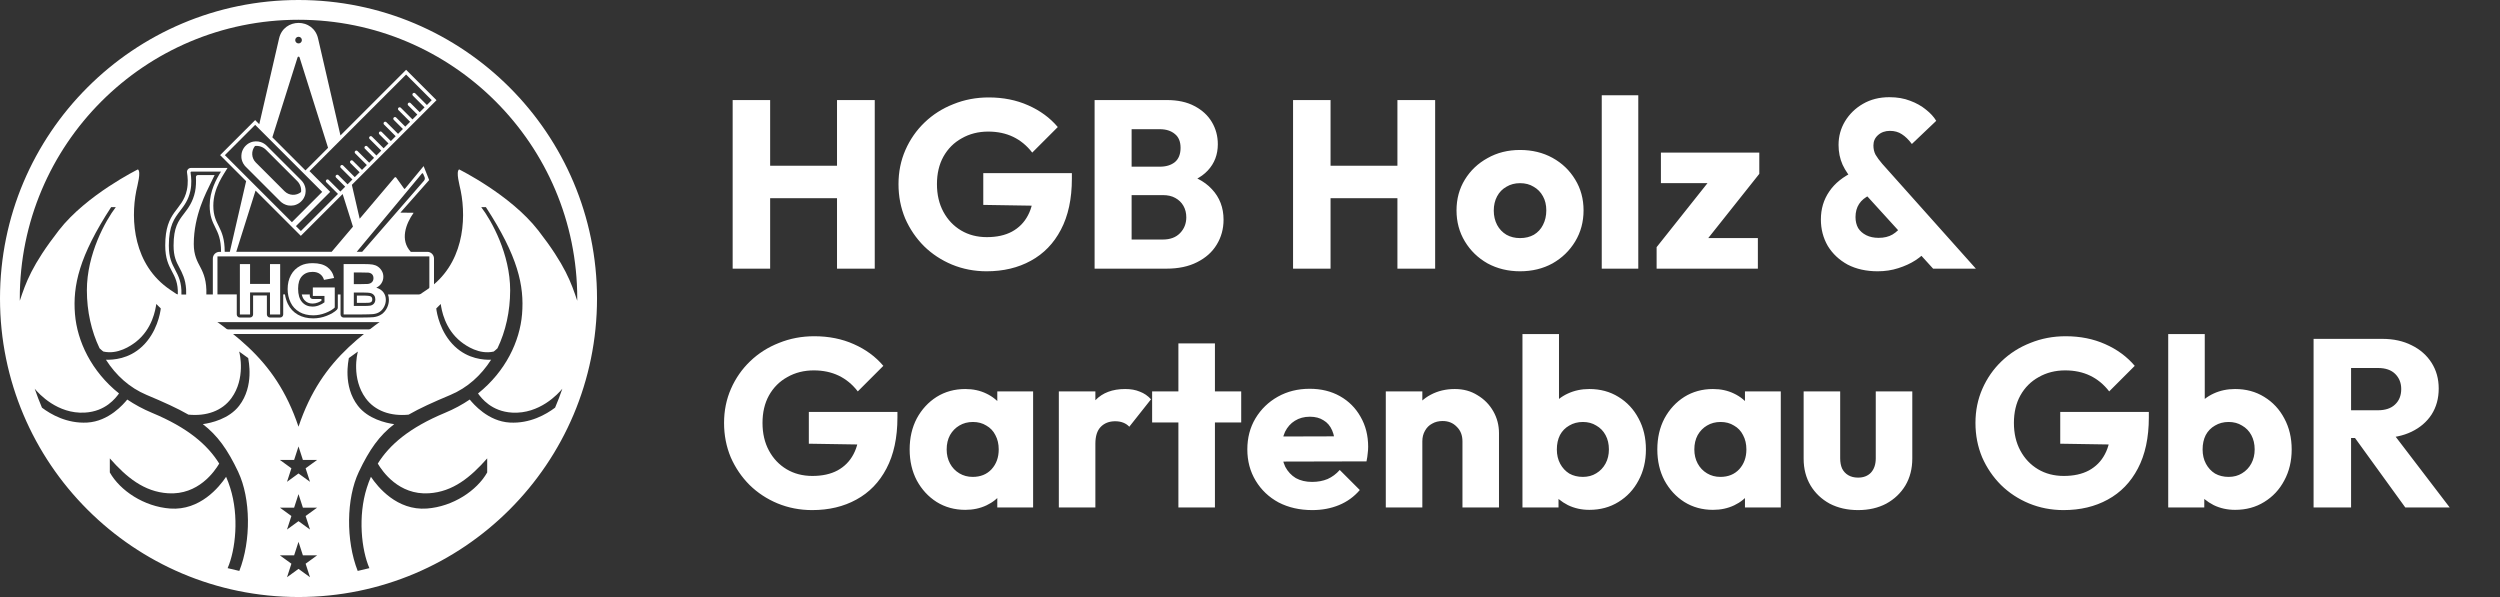
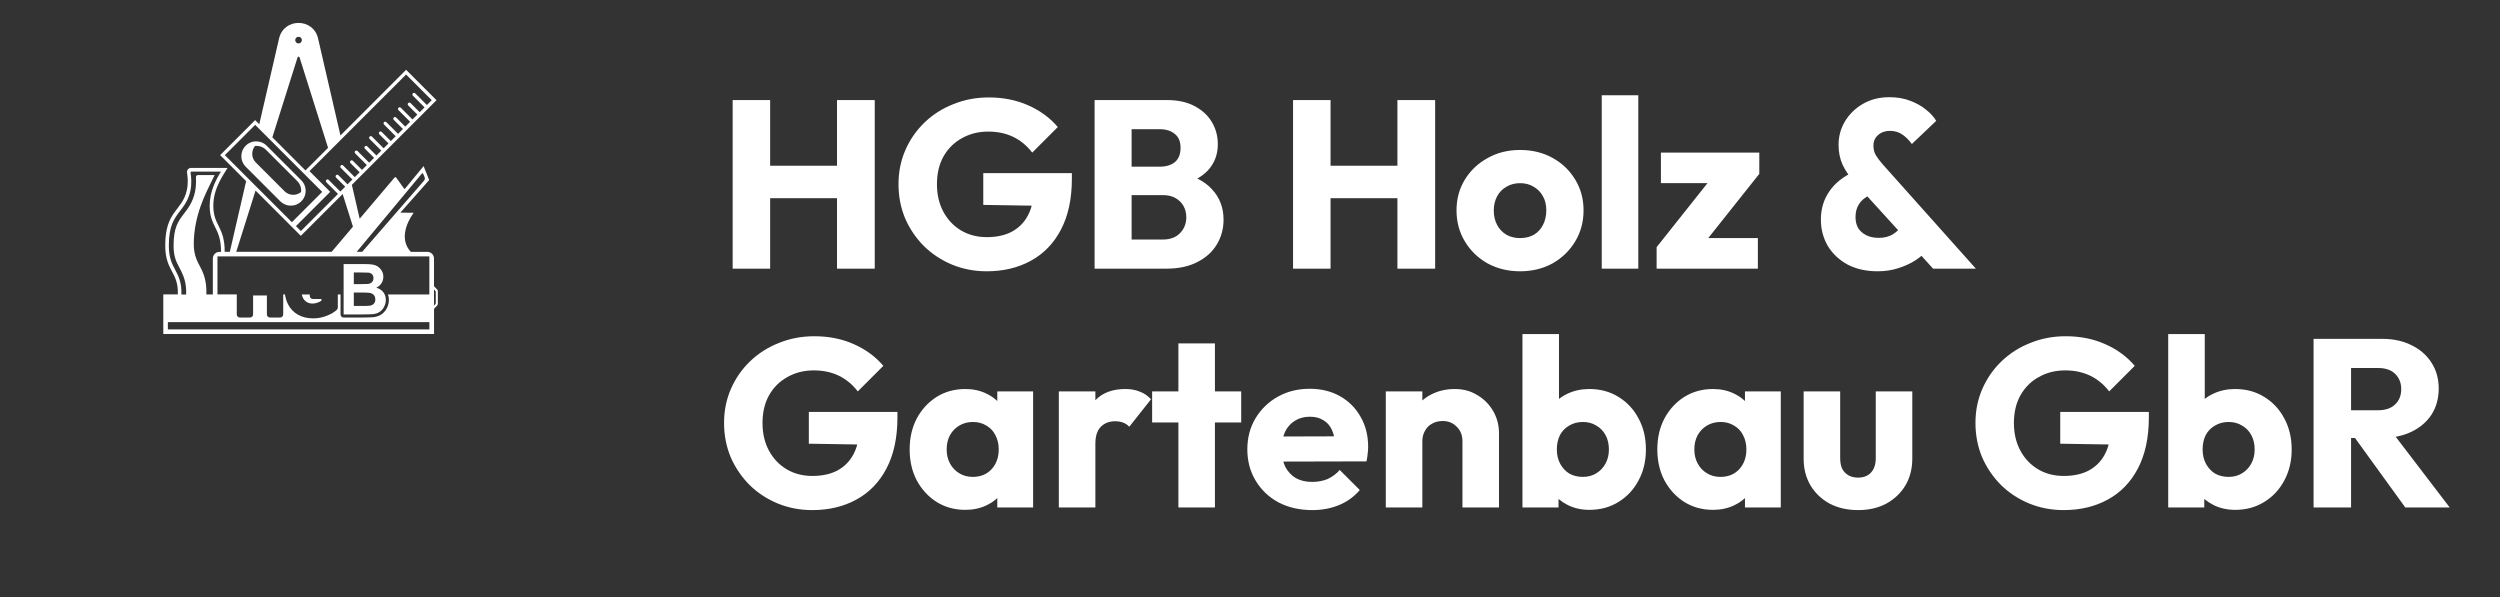
<svg xmlns="http://www.w3.org/2000/svg" width="335" height="80" viewBox="0 0 335 80" fill="none">
  <rect x="0" y="0" width="335" height="80" fill="#333333" stroke="none" />
-   <path d="M40 0C17.91 0 0 17.91 0 40C0 62.09 17.907 80 40 80C62.093 80 80 62.093 80 40C80 17.907 62.09 0 40 0ZM31.925 63.249C33.599 66.779 33.666 72.448 32.069 76.504C31.544 76.391 31.018 76.266 30.501 76.131C31.567 73.686 32.058 69.178 30.846 65.366C30.688 64.865 30.507 64.374 30.297 63.89C29.393 65.244 26.813 68.441 22.797 68.144C19.292 67.887 16.087 65.736 14.716 63.308V61.423C16.938 63.941 19.289 65.897 22.528 66.1C26.57 66.355 28.757 63.167 29.376 62.121C27.796 59.583 25.14 57.302 20.375 55.321C19.154 54.812 18.049 54.21 17.054 53.538C16.573 54.126 14.598 56.463 11.681 56.624C8.985 56.774 6.817 55.533 5.624 54.629C5.268 53.795 4.943 52.947 4.649 52.085C5.209 52.772 7.704 55.493 11.356 55.29C14.162 55.135 15.493 53.343 15.949 52.724C12.235 49.756 10.344 45.72 10.047 42.094C9.736 38.282 10.607 34.333 14.892 27.757H15.516C14.143 29.551 11.633 34.054 11.641 38.912C11.647 41.715 12.241 44.386 13.343 46.673C13.555 46.89 13.849 47.105 13.849 47.105C15.773 47.543 17.528 46.348 18.229 45.797C20.431 44.061 20.835 41.481 20.943 40.732L21.544 41.331C21.485 41.928 21.03 44.564 19.057 46.421C17.254 48.12 15.171 48.227 14.196 48.205C15.539 50.307 17.376 51.964 19.634 52.913C21.946 53.885 23.76 54.702 25.25 55.561C27.655 55.799 29.769 55.064 31.01 53.351C32.917 50.726 32.143 47.405 32.044 47.105L33.259 47.981C33.285 48.255 34.102 51.712 32.044 54.374C30.685 56.135 28.302 56.683 27.177 56.833C29.15 58.354 30.492 60.219 31.928 63.246L31.925 63.249ZM41.54 77.349L40 76.23L38.46 77.349L39.047 75.537L37.507 74.418H39.412L40 72.606L40.588 74.418H42.493L40.952 75.537L41.54 77.349ZM40.952 69.144L41.54 70.956L40 69.837L38.46 70.956L39.047 69.144L37.507 68.025H39.412L40 66.213L40.588 68.025H42.493L40.952 69.144ZM40.952 62.751L41.54 64.563L40 63.444L38.46 64.563L39.047 62.751L37.507 61.632H39.412L40 59.821L40.588 61.632H42.493L40.952 62.751ZM74.376 54.629C73.183 55.533 71.015 56.774 68.319 56.624C65.402 56.463 63.427 54.126 62.946 53.538C61.952 54.213 60.846 54.815 59.626 55.321C54.861 57.305 52.204 59.583 50.624 62.121C51.243 63.17 53.433 66.355 57.472 66.1C60.711 65.897 63.059 63.941 65.284 61.423V63.308C63.913 65.736 60.708 67.884 57.203 68.144C53.187 68.441 50.607 65.244 49.703 63.89C49.493 64.374 49.312 64.865 49.154 65.366C47.942 69.178 48.434 73.686 49.499 76.131C48.982 76.266 48.456 76.391 47.931 76.504C46.334 72.448 46.401 66.779 48.075 63.249C49.51 60.219 50.85 58.354 52.825 56.836C51.701 56.686 49.318 56.138 47.959 54.377C45.901 51.715 46.718 48.258 46.743 47.984L47.959 47.108C47.86 47.408 47.085 50.728 48.993 53.354C50.237 55.067 52.348 55.802 54.753 55.564C56.242 54.705 58.057 53.888 60.369 52.916C62.627 51.966 64.464 50.31 65.806 48.207C64.832 48.23 62.748 48.123 60.945 46.424C58.973 44.564 58.518 41.93 58.458 41.334L59.06 40.735C59.165 41.484 59.572 44.061 61.773 45.8C62.474 46.353 64.232 47.549 66.154 47.108C66.154 47.108 66.448 46.893 66.66 46.676C67.762 44.389 68.356 41.718 68.362 38.915C68.37 34.056 65.86 29.554 64.487 27.759H65.111C69.399 34.336 70.269 38.285 69.956 42.097C69.659 45.723 67.768 49.756 64.054 52.727C64.509 53.346 65.841 55.137 68.647 55.293C72.299 55.493 74.794 52.775 75.354 52.088C75.06 52.95 74.735 53.801 74.379 54.632L74.376 54.629ZM72.106 30.854C68.415 26.103 61.516 22.698 61.516 22.698C61.073 23.048 61.578 24.772 61.74 25.578C62.52 29.492 62.132 35.498 57.198 38.827C49.055 44.321 43.188 47.704 40 57.178C36.812 47.704 30.942 44.324 22.802 38.827C17.87 35.498 17.483 29.492 18.26 25.578C18.422 24.772 18.927 23.048 18.484 22.698C18.484 22.698 11.585 26.103 7.894 30.854C4.234 35.566 3.459 37.897 2.654 40.302C2.654 40.201 2.651 40.102 2.651 40.003C2.648 19.371 19.371 2.648 40 2.648C60.629 2.648 77.352 19.371 77.352 40C77.352 40.102 77.349 40.201 77.349 40.3C76.541 37.894 75.769 35.566 72.109 30.851L72.106 30.854Z" fill="white" />
-   <path d="M49.533 40.554C49.646 40.534 49.728 40.489 49.796 40.416C49.819 40.393 49.884 40.32 49.884 40.116C49.884 39.997 49.858 39.907 49.81 39.836C49.762 39.769 49.689 39.718 49.587 39.681C49.536 39.664 49.313 39.607 48.513 39.607H47.823V40.588H48.674C49.318 40.588 49.488 40.563 49.525 40.554C49.528 40.554 49.533 40.554 49.536 40.554H49.533Z" fill="white" />
  <path d="M40.438 39.458C40.509 39.774 40.628 40.029 40.795 40.215C41.072 40.526 41.428 40.679 41.886 40.679C42.117 40.679 42.358 40.631 42.595 40.538C42.773 40.47 42.931 40.388 43.072 40.3V40.068H41.922C41.696 40.068 41.51 39.885 41.51 39.656V39.455H40.438V39.458Z" fill="white" />
-   <path d="M33.509 39.187H36.179V42.141H37.542V35.389H36.179V38.045H33.509V35.389H32.144V42.141H33.509V39.187Z" fill="white" />
-   <path d="M40.124 41.809C40.65 42.106 41.266 42.253 41.969 42.253C42.526 42.253 43.074 42.148 43.617 41.937C44.16 41.727 44.572 41.481 44.858 41.207V38.517H41.919V39.653H43.479V40.509C43.272 40.667 43.026 40.806 42.738 40.916C42.45 41.029 42.164 41.083 41.879 41.083C41.302 41.083 40.836 40.882 40.48 40.481C40.124 40.08 39.946 39.48 39.946 38.678C39.946 37.934 40.121 37.375 40.474 36.996C40.828 36.617 41.3 36.431 41.896 36.431C42.289 36.431 42.617 36.527 42.879 36.719C43.142 36.911 43.32 37.171 43.416 37.505L44.77 37.251C44.635 36.632 44.332 36.145 43.86 35.792C43.388 35.442 42.735 35.264 41.896 35.264C41.252 35.264 40.712 35.377 40.279 35.6C39.711 35.891 39.279 36.312 38.985 36.858C38.691 37.403 38.544 38.028 38.544 38.731C38.544 39.379 38.677 39.978 38.94 40.529C39.203 41.08 39.598 41.504 40.124 41.801V41.809Z" fill="white" />
  <path d="M49.989 42.092C50.35 42.052 50.656 41.944 50.901 41.772C51.147 41.6 51.342 41.368 51.486 41.077C51.631 40.786 51.701 40.489 51.701 40.181C51.701 39.791 51.591 39.452 51.371 39.163C51.15 38.875 50.834 38.672 50.421 38.55C50.712 38.417 50.944 38.219 51.113 37.957C51.283 37.694 51.368 37.403 51.368 37.086C51.368 36.795 51.3 36.532 51.161 36.298C51.023 36.063 50.85 35.874 50.644 35.732C50.438 35.591 50.203 35.498 49.941 35.453C49.678 35.407 49.279 35.385 48.745 35.385H46.046V42.137H48.344C49.211 42.131 49.76 42.114 49.989 42.092ZM47.411 36.51H48.194C48.835 36.51 49.223 36.518 49.358 36.532C49.584 36.56 49.757 36.64 49.873 36.77C49.989 36.9 50.045 37.069 50.045 37.278C50.045 37.487 49.977 37.671 49.844 37.807C49.712 37.943 49.528 38.022 49.293 38.05C49.163 38.064 48.835 38.072 48.304 38.072H47.411V36.512V36.51ZM47.411 39.195H48.51C49.129 39.195 49.533 39.226 49.72 39.291C49.907 39.356 50.048 39.457 50.147 39.599C50.246 39.74 50.294 39.912 50.294 40.113C50.294 40.353 50.229 40.543 50.102 40.687C49.974 40.831 49.81 40.919 49.607 40.955C49.474 40.984 49.163 40.998 48.672 40.998H47.411V39.192V39.195Z" fill="white" />
  <path d="M39.344 27.523C39.361 27.52 39.381 27.514 39.398 27.511C39.41 27.511 39.424 27.506 39.435 27.503C39.452 27.5 39.469 27.494 39.483 27.489C39.497 27.486 39.511 27.48 39.525 27.477C39.539 27.472 39.556 27.469 39.571 27.463C39.585 27.458 39.599 27.455 39.613 27.449C39.627 27.443 39.641 27.438 39.658 27.432C39.672 27.427 39.687 27.421 39.701 27.415C39.715 27.41 39.729 27.404 39.743 27.398C39.757 27.393 39.771 27.387 39.788 27.378C39.802 27.373 39.816 27.367 39.828 27.359C39.842 27.35 39.859 27.345 39.873 27.336C39.887 27.33 39.898 27.322 39.913 27.316C39.927 27.308 39.941 27.299 39.958 27.291C39.969 27.282 39.983 27.277 39.995 27.268C40.009 27.26 40.026 27.248 40.04 27.24C40.051 27.232 40.062 27.226 40.077 27.217C40.091 27.206 40.108 27.198 40.122 27.186C40.133 27.178 40.144 27.169 40.156 27.161C40.17 27.149 40.187 27.138 40.201 27.127C40.212 27.118 40.221 27.11 40.232 27.102C40.249 27.087 40.266 27.073 40.28 27.059C40.288 27.051 40.297 27.045 40.305 27.037C40.331 27.014 40.353 26.991 40.376 26.969C40.407 26.938 40.435 26.906 40.464 26.875C40.472 26.867 40.478 26.858 40.486 26.85C40.509 26.825 40.529 26.796 40.551 26.771C40.557 26.765 40.563 26.757 40.568 26.751C40.594 26.717 40.616 26.683 40.639 26.649C40.645 26.641 40.647 26.635 40.653 26.627C40.67 26.598 40.69 26.567 40.707 26.539C40.712 26.531 40.718 26.522 40.721 26.514C40.76 26.44 40.794 26.364 40.825 26.288C40.828 26.279 40.831 26.273 40.834 26.265C40.848 26.231 40.859 26.194 40.871 26.157C40.871 26.155 40.871 26.149 40.873 26.146C40.885 26.104 40.896 26.064 40.907 26.022C40.907 26.019 40.907 26.016 40.907 26.013C40.916 25.974 40.924 25.934 40.93 25.898C40.93 25.892 40.93 25.889 40.93 25.883C40.944 25.799 40.953 25.714 40.956 25.626C40.956 25.626 40.956 25.62 40.956 25.618C40.958 25.485 40.95 25.352 40.927 25.222C40.913 25.134 40.89 25.047 40.862 24.962C40.769 24.668 40.608 24.394 40.373 24.162L35.735 19.524C35.504 19.293 35.227 19.129 34.935 19.035C34.724 18.968 34.5 18.936 34.28 18.942C34.28 18.942 34.274 18.942 34.271 18.942C34.187 18.942 34.099 18.953 34.014 18.968C34.008 18.968 34.006 18.968 34 18.968C33.961 18.973 33.921 18.982 33.884 18.99C33.881 18.99 33.879 18.99 33.876 18.99C33.833 18.999 33.794 19.01 33.751 19.024C33.748 19.024 33.743 19.024 33.74 19.027C33.703 19.038 33.669 19.049 33.633 19.064C33.624 19.066 33.616 19.069 33.61 19.072C33.534 19.103 33.457 19.137 33.384 19.177C33.375 19.182 33.367 19.185 33.358 19.191C33.327 19.208 33.299 19.225 33.271 19.244C33.262 19.25 33.257 19.253 33.248 19.259C33.214 19.281 33.18 19.304 33.147 19.329C33.138 19.335 33.132 19.341 33.127 19.346C33.099 19.366 33.073 19.389 33.048 19.411C33.039 19.42 33.031 19.425 33.022 19.434C32.991 19.462 32.96 19.49 32.929 19.521C32.906 19.544 32.884 19.57 32.861 19.592C32.853 19.601 32.847 19.609 32.838 19.617C32.824 19.634 32.81 19.651 32.796 19.666C32.788 19.677 32.779 19.685 32.771 19.697C32.759 19.711 32.748 19.728 32.737 19.742C32.728 19.753 32.72 19.765 32.711 19.776C32.7 19.79 32.691 19.807 32.68 19.821C32.672 19.832 32.666 19.844 32.658 19.858C32.649 19.872 32.638 19.886 32.629 19.903C32.621 19.914 32.615 19.928 32.607 19.94C32.598 19.954 32.59 19.968 32.581 19.985C32.576 19.999 32.567 20.01 32.562 20.024C32.553 20.039 32.547 20.053 32.539 20.07C32.533 20.084 32.525 20.098 32.519 20.109C32.513 20.123 32.505 20.138 32.499 20.154C32.494 20.169 32.488 20.183 32.482 20.197C32.477 20.211 32.471 20.225 32.465 20.242C32.46 20.256 32.454 20.27 32.448 20.287C32.443 20.302 32.44 20.316 32.434 20.33C32.429 20.344 32.426 20.361 32.42 20.375C32.417 20.389 32.412 20.403 32.409 20.417C32.403 20.434 32.4 20.448 32.398 20.465C32.395 20.477 32.392 20.491 32.389 20.502C32.386 20.519 32.381 20.539 32.378 20.556C32.378 20.564 32.378 20.573 32.375 20.581C32.361 20.658 32.352 20.734 32.347 20.81C32.347 20.813 32.347 20.819 32.347 20.822C32.347 20.844 32.347 20.867 32.347 20.892C32.347 20.901 32.347 20.906 32.347 20.915C32.347 20.937 32.347 20.96 32.347 20.98C32.347 20.988 32.347 20.997 32.347 21.005C32.347 21.028 32.347 21.048 32.349 21.07C32.349 21.079 32.349 21.087 32.349 21.096C32.349 21.118 32.352 21.138 32.355 21.161C32.355 21.169 32.355 21.178 32.358 21.186C32.361 21.209 32.364 21.231 32.367 21.251C32.367 21.26 32.367 21.268 32.369 21.274C32.372 21.296 32.378 21.319 32.383 21.341C32.383 21.35 32.386 21.356 32.389 21.364C32.395 21.387 32.4 21.409 32.406 21.432C32.406 21.438 32.409 21.443 32.412 21.452C32.417 21.474 32.426 21.5 32.431 21.522C32.431 21.528 32.434 21.531 32.437 21.537C32.446 21.562 32.454 21.585 32.463 21.61C32.463 21.61 32.463 21.616 32.463 21.619C32.533 21.814 32.638 22 32.771 22.167C32.816 22.226 32.867 22.283 32.92 22.336L37.558 26.974C37.612 27.028 37.669 27.079 37.728 27.124C37.897 27.26 38.084 27.361 38.276 27.432H38.282C38.307 27.441 38.33 27.449 38.355 27.458C38.361 27.458 38.364 27.46 38.369 27.463C38.392 27.472 38.417 27.477 38.44 27.483C38.446 27.483 38.451 27.486 38.457 27.489C38.48 27.494 38.502 27.5 38.525 27.506C38.533 27.506 38.539 27.508 38.547 27.511C38.57 27.517 38.593 27.52 38.615 27.525C38.624 27.525 38.632 27.525 38.638 27.528C38.66 27.531 38.683 27.534 38.703 27.537C38.711 27.537 38.72 27.537 38.728 27.54C38.751 27.54 38.771 27.545 38.793 27.545C38.802 27.545 38.81 27.545 38.819 27.545C38.841 27.545 38.861 27.548 38.884 27.548C38.892 27.548 38.901 27.548 38.909 27.548C38.932 27.548 38.955 27.548 38.977 27.548C38.986 27.548 38.991 27.548 39 27.548C39.022 27.548 39.045 27.548 39.07 27.548C39.073 27.548 39.079 27.548 39.082 27.548C39.161 27.542 39.237 27.534 39.313 27.52C39.322 27.52 39.33 27.52 39.336 27.517L39.344 27.523ZM38.129 25.626L34.28 21.777C33.675 21.172 33.638 20.211 34.172 19.561C34.695 19.502 35.241 19.674 35.642 20.075L39.828 24.261C40.229 24.662 40.401 25.208 40.342 25.731C39.695 26.265 38.734 26.228 38.126 25.623L38.129 25.626Z" fill="white" />
  <path d="M58.574 38.788L58.156 38.353V34.645C58.156 34.148 57.755 33.746 57.257 33.746H55.044C53.586 32.167 54.357 30.016 55.428 28.512L53.651 28.492L57.509 24.129L56.765 22.258L54.267 25.285C54.236 25.321 54.179 25.321 54.151 25.282L53.094 23.798C53.04 23.725 52.93 23.722 52.871 23.79L48.196 29.312L47.148 24.77L58.492 13.426L54.419 9.353L45.621 18.151L42.62 5.148C41.981 2.378 38.036 2.378 37.397 5.148L34.743 16.645L34.192 16.094L29.498 20.788L32.982 24.273L30.798 33.741H30.111C30.111 30.304 28.585 30.279 28.585 27.56C28.585 25.152 30.035 23.306 30.492 22.504H25.589C25.261 22.504 25.012 22.795 25.06 23.117C25.154 23.727 25.236 24.536 25.041 25.457C24.43 28.314 22.141 28.179 22.141 32.89C22.141 36.378 23.933 36.383 23.828 39.453H21.881V44.752H58.161V41.377L58.58 40.942C58.639 40.88 58.673 40.792 58.673 40.705V39.023C58.673 38.935 58.639 38.848 58.58 38.786L58.574 38.788ZM56.525 23.253C56.573 23.193 56.666 23.207 56.697 23.278L56.89 23.719C56.963 23.886 56.932 24.081 56.813 24.219L48.53 33.744H47.8L56.531 23.253H56.525ZM54.417 9.986L57.853 13.423L57.206 14.07L55.643 12.507C55.556 12.42 55.414 12.42 55.327 12.507C55.239 12.595 55.239 12.736 55.327 12.824L56.89 14.387L56.24 15.037L55.016 13.813C54.928 13.725 54.787 13.725 54.699 13.813C54.612 13.9 54.612 14.042 54.699 14.13L55.923 15.353L55.273 16.003L53.71 14.44C53.623 14.353 53.481 14.353 53.394 14.44C53.306 14.528 53.306 14.669 53.394 14.757L54.956 16.32L54.306 16.97L53.083 15.746C52.995 15.659 52.854 15.659 52.766 15.746C52.679 15.834 52.679 15.975 52.766 16.063L53.99 17.286L53.34 17.936L51.777 16.373C51.689 16.286 51.548 16.286 51.461 16.373C51.373 16.461 51.373 16.602 51.461 16.69L53.023 18.253L52.373 18.903L51.15 17.679C51.062 17.592 50.921 17.592 50.833 17.679C50.745 17.767 50.745 17.908 50.833 17.996L52.057 19.22L51.407 19.87L49.844 18.307C49.756 18.219 49.615 18.219 49.527 18.307C49.44 18.394 49.44 18.536 49.527 18.623L51.09 20.186L50.44 20.836L49.216 19.612C49.129 19.525 48.987 19.525 48.9 19.612C48.812 19.7 48.812 19.841 48.9 19.929L50.124 21.153L49.474 21.803L47.911 20.24C47.823 20.152 47.682 20.152 47.594 20.24C47.507 20.327 47.507 20.469 47.594 20.556L49.157 22.119L48.507 22.769L47.283 21.546C47.196 21.458 47.054 21.458 46.967 21.546C46.879 21.633 46.879 21.774 46.967 21.862L48.191 23.086L47.54 23.736L45.977 22.173C45.89 22.085 45.749 22.085 45.661 22.173C45.573 22.261 45.573 22.402 45.661 22.489L47.224 24.052L46.574 24.703L45.35 23.479C45.263 23.391 45.121 23.391 45.033 23.479C44.946 23.566 44.946 23.708 45.033 23.795L46.257 25.019L45.607 25.669L44.044 24.106C43.957 24.018 43.815 24.018 43.728 24.106C43.64 24.194 43.64 24.335 43.728 24.423L45.291 25.986L40.316 30.96L39.655 30.299L44.242 25.711L44.186 25.655L44.191 25.649L41.472 22.93L54.425 9.978L54.417 9.986ZM40.006 4.927C40.252 4.927 40.452 5.128 40.452 5.374C40.452 5.62 40.252 5.82 40.006 5.82C39.76 5.82 39.559 5.62 39.559 5.374C39.559 5.128 39.76 4.927 40.006 4.927ZM39.876 7.683C39.915 7.556 40.099 7.556 40.139 7.683L43.962 19.807L41.147 22.622L40.933 22.837L36.495 18.4L39.876 7.683ZM30.131 20.791L34.192 16.73L40.616 23.154L43.177 25.714L39.115 29.776L30.131 20.791ZM34.246 25.539L38.799 30.092L39.274 30.567L39.33 30.623L40.311 31.604L45.915 26L47.295 30.372L44.44 33.744H31.657L34.243 25.539H34.246ZM23.472 36.146C23.037 35.324 22.624 34.546 22.624 32.896C22.624 30.228 23.365 29.264 24.145 28.244C24.687 27.537 25.247 26.808 25.513 25.564C25.708 24.646 25.631 23.778 25.538 23.137C25.527 23.06 25.586 22.993 25.662 22.993H29.613C28.997 23.982 28.096 25.601 28.096 27.563C28.096 28.956 28.474 29.725 28.842 30.465C29.224 31.237 29.616 32.031 29.622 33.721V33.746H29.419C28.921 33.746 28.52 34.148 28.52 34.645V39.461H27.652C27.709 37.675 27.304 36.666 26.852 35.81C26.437 35.027 25.965 34.196 25.965 32.704C25.965 28.834 27.675 25.72 28.198 24.612C28.384 24.211 28.585 23.801 28.76 23.462H26.513C26.366 23.462 26.247 23.586 26.256 23.733C26.287 24.264 26.273 25.059 26.134 25.703C25.838 27.088 25.207 27.91 24.651 28.637C23.904 29.609 23.26 30.448 23.26 32.901C23.26 34.394 23.619 35.072 24.035 35.855C24.424 36.59 24.857 37.409 24.939 38.755C24.953 38.978 24.956 39.212 24.947 39.467H24.311C24.365 37.839 23.91 36.983 23.472 36.154V36.146ZM57.537 44.136H22.494V43.169H57.537V44.136ZM57.537 39.458H51.992C52.071 39.684 52.113 39.925 52.113 40.182C52.113 40.552 52.026 40.914 51.856 41.259C51.684 41.609 51.441 41.897 51.138 42.109C50.836 42.321 50.463 42.454 50.033 42.502C49.79 42.528 49.239 42.545 48.346 42.55H46.045C45.819 42.55 45.633 42.367 45.633 42.138V39.456H45.268V41.208C45.268 41.318 45.223 41.425 45.144 41.505C44.819 41.818 44.355 42.092 43.765 42.321C43.177 42.55 42.575 42.663 41.97 42.663C41.196 42.663 40.506 42.497 39.921 42.166C39.325 41.83 38.87 41.341 38.567 40.713C38.378 40.318 38.251 39.896 38.185 39.453H37.951V42.135C37.951 42.361 37.767 42.547 37.538 42.547H36.176C35.95 42.547 35.763 42.364 35.763 42.135V39.594H33.915V42.135C33.915 42.361 33.731 42.547 33.502 42.547H32.14C31.914 42.547 31.727 42.364 31.727 42.135V39.453H29.139V34.36H57.534V39.453L57.537 39.458ZM58.393 40.592C58.393 40.668 58.362 40.742 58.306 40.795L58.156 40.942V38.791L58.306 38.938C58.362 38.992 58.393 39.066 58.393 39.142V40.592Z" fill="white" />
  <path d="M98.176 36V13.408H103.2V36H98.176ZM112.16 36V13.408H117.216V36H112.16ZM101.184 26.56V22.208H113.824V26.56H101.184ZM132.207 36.352C130.564 36.352 129.018 36.053 127.567 35.456C126.138 34.859 124.89 34.037 123.823 32.992C122.756 31.925 121.914 30.688 121.295 29.28C120.698 27.851 120.399 26.315 120.399 24.672C120.399 23.029 120.708 21.504 121.327 20.096C121.946 18.688 122.799 17.461 123.887 16.416C124.996 15.349 126.287 14.528 127.759 13.952C129.231 13.355 130.81 13.056 132.495 13.056C134.436 13.056 136.196 13.408 137.775 14.112C139.375 14.816 140.698 15.787 141.743 17.024L138.319 20.448C137.594 19.509 136.74 18.805 135.759 18.336C134.778 17.867 133.668 17.632 132.431 17.632C131.108 17.632 129.924 17.931 128.879 18.528C127.834 19.104 127.012 19.925 126.415 20.992C125.839 22.037 125.551 23.264 125.551 24.672C125.551 26.08 125.839 27.317 126.415 28.384C126.991 29.451 127.78 30.283 128.783 30.88C129.786 31.477 130.938 31.776 132.239 31.776C133.562 31.776 134.682 31.531 135.599 31.04C136.538 30.528 137.252 29.803 137.743 28.864C138.255 27.904 138.511 26.741 138.511 25.376L141.839 27.616L131.759 27.456V23.2H143.631V23.936C143.631 26.645 143.14 28.928 142.159 30.784C141.199 32.619 139.855 34.005 138.127 34.944C136.42 35.883 134.447 36.352 132.207 36.352ZM150.516 36V32.096H155.828C156.809 32.096 157.577 31.808 158.132 31.232C158.687 30.656 158.964 29.952 158.964 29.12C158.964 28.544 158.836 28.032 158.58 27.584C158.324 27.136 157.961 26.784 157.492 26.528C157.044 26.272 156.489 26.144 155.828 26.144H150.516V22.336H155.412C156.244 22.336 156.916 22.133 157.428 21.728C157.94 21.301 158.196 20.661 158.196 19.808C158.196 18.976 157.94 18.357 157.428 17.952C156.916 17.525 156.244 17.312 155.412 17.312H150.516V13.408H156.372C157.823 13.408 159.049 13.675 160.052 14.208C161.076 14.741 161.855 15.456 162.388 16.352C162.921 17.248 163.188 18.24 163.188 19.328C163.188 20.715 162.74 21.888 161.844 22.848C160.948 23.808 159.625 24.469 157.876 24.832L158.004 23.136C159.903 23.499 161.364 24.235 162.388 25.344C163.433 26.453 163.956 27.819 163.956 29.44C163.956 30.677 163.647 31.797 163.028 32.8C162.431 33.781 161.556 34.56 160.404 35.136C159.273 35.712 157.908 36 156.308 36H150.516ZM146.676 36V13.408H151.636V36H146.676ZM173.27 36V13.408H178.294V36H173.27ZM187.254 36V13.408H192.31V36H187.254ZM176.278 26.56V22.208H188.918V26.56H176.278ZM203.685 36.352C202.085 36.352 200.634 36 199.333 35.296C198.053 34.571 197.039 33.589 196.293 32.352C195.546 31.115 195.173 29.728 195.173 28.192C195.173 26.656 195.546 25.28 196.293 24.064C197.039 22.848 198.053 21.888 199.333 21.184C200.613 20.459 202.063 20.096 203.685 20.096C205.306 20.096 206.757 20.448 208.037 21.152C209.317 21.856 210.33 22.827 211.077 24.064C211.823 25.28 212.197 26.656 212.197 28.192C212.197 29.728 211.823 31.115 211.077 32.352C210.33 33.589 209.317 34.571 208.037 35.296C206.757 36 205.306 36.352 203.685 36.352ZM203.685 31.904C204.389 31.904 205.007 31.755 205.541 31.456C206.074 31.136 206.479 30.699 206.757 30.144C207.055 29.568 207.205 28.917 207.205 28.192C207.205 27.467 207.055 26.837 206.757 26.304C206.458 25.749 206.042 25.323 205.509 25.024C204.997 24.704 204.389 24.544 203.685 24.544C203.002 24.544 202.394 24.704 201.861 25.024C201.327 25.323 200.911 25.749 200.613 26.304C200.314 26.859 200.165 27.499 200.165 28.224C200.165 28.928 200.314 29.568 200.613 30.144C200.911 30.699 201.327 31.136 201.861 31.456C202.394 31.755 203.002 31.904 203.685 31.904ZM214.634 36V12.768H219.53V36H214.634ZM221.986 33.12L229.794 23.296H235.746L227.938 33.12H221.986ZM221.986 36V33.12L225.474 31.904H235.554V36H221.986ZM222.562 24.544V20.448H235.746V23.296L232.29 24.544H222.562ZM259.038 36L248.67 24.608C247.859 23.712 247.273 22.869 246.91 22.08C246.547 21.269 246.366 20.384 246.366 19.424C246.366 18.272 246.654 17.216 247.23 16.256C247.827 15.275 248.627 14.496 249.63 13.92C250.654 13.323 251.838 13.024 253.182 13.024C254.227 13.024 255.155 13.184 255.966 13.504C256.777 13.803 257.481 14.197 258.078 14.688C258.675 15.157 259.134 15.659 259.454 16.192L256.19 19.296C255.763 18.72 255.315 18.283 254.846 17.984C254.398 17.685 253.865 17.536 253.246 17.536C252.606 17.536 252.073 17.728 251.646 18.112C251.241 18.475 251.038 18.933 251.038 19.488C251.038 19.957 251.134 20.373 251.326 20.736C251.539 21.099 251.838 21.504 252.222 21.952L264.766 36H259.038ZM251.614 36.352C250.078 36.352 248.734 36.053 247.582 35.456C246.451 34.837 245.566 34.005 244.926 32.96C244.307 31.893 243.998 30.709 243.998 29.408C243.998 28 244.371 26.752 245.118 25.664C245.865 24.555 246.985 23.659 248.478 22.976L250.558 26.144C249.918 26.443 249.438 26.837 249.118 27.328C248.798 27.819 248.638 28.405 248.638 29.088C248.638 29.643 248.755 30.133 248.99 30.56C249.246 30.965 249.609 31.285 250.078 31.52C250.547 31.755 251.102 31.872 251.742 31.872C252.467 31.872 253.086 31.723 253.598 31.424C254.131 31.104 254.579 30.667 254.942 30.112L258.238 33.504C257.875 33.973 257.353 34.432 256.67 34.88C256.009 35.307 255.241 35.659 254.366 35.936C253.513 36.213 252.595 36.352 251.614 36.352ZM108.832 68.352C107.189 68.352 105.643 68.053 104.192 67.456C102.763 66.859 101.515 66.037 100.448 64.992C99.381 63.925 98.539 62.688 97.92 61.28C97.323 59.851 97.024 58.315 97.024 56.672C97.024 55.029 97.333 53.504 97.952 52.096C98.571 50.688 99.424 49.461 100.512 48.416C101.621 47.349 102.912 46.528 104.384 45.952C105.856 45.355 107.435 45.056 109.12 45.056C111.061 45.056 112.821 45.408 114.4 46.112C116 46.816 117.323 47.787 118.368 49.024L114.944 52.448C114.219 51.509 113.365 50.805 112.384 50.336C111.403 49.867 110.293 49.632 109.056 49.632C107.733 49.632 106.549 49.931 105.504 50.528C104.459 51.104 103.637 51.925 103.04 52.992C102.464 54.037 102.176 55.264 102.176 56.672C102.176 58.08 102.464 59.317 103.04 60.384C103.616 61.451 104.405 62.283 105.408 62.88C106.411 63.477 107.563 63.776 108.864 63.776C110.187 63.776 111.307 63.531 112.224 63.04C113.163 62.528 113.877 61.803 114.368 60.864C114.88 59.904 115.136 58.741 115.136 57.376L118.464 59.616L108.384 59.456V55.2H120.256V55.936C120.256 58.645 119.765 60.928 118.784 62.784C117.824 64.619 116.48 66.005 114.752 66.944C113.045 67.883 111.072 68.352 108.832 68.352ZM129.349 68.32C127.92 68.32 126.64 67.968 125.509 67.264C124.4 66.56 123.514 65.6 122.853 64.384C122.213 63.168 121.893 61.781 121.893 60.224C121.893 58.667 122.213 57.28 122.853 56.064C123.514 54.848 124.4 53.888 125.509 53.184C126.64 52.48 127.92 52.128 129.349 52.128C130.394 52.128 131.333 52.331 132.165 52.736C133.018 53.141 133.712 53.707 134.245 54.432C134.778 55.136 135.077 55.947 135.141 56.864V63.584C135.077 64.501 134.778 65.323 134.245 66.048C133.733 66.752 133.05 67.307 132.197 67.712C131.344 68.117 130.394 68.32 129.349 68.32ZM130.341 63.904C131.386 63.904 132.229 63.563 132.869 62.88C133.509 62.176 133.829 61.291 133.829 60.224C133.829 59.499 133.68 58.859 133.381 58.304C133.104 57.749 132.698 57.323 132.165 57.024C131.653 56.704 131.056 56.544 130.373 56.544C129.69 56.544 129.082 56.704 128.549 57.024C128.037 57.323 127.621 57.749 127.301 58.304C127.002 58.859 126.853 59.499 126.853 60.224C126.853 60.928 127.002 61.557 127.301 62.112C127.6 62.667 128.016 63.104 128.549 63.424C129.082 63.744 129.68 63.904 130.341 63.904ZM133.637 68V63.808L134.373 60.032L133.637 56.256V52.448H138.437V68H133.637ZM141.884 68V52.448H146.78V68H141.884ZM146.78 59.456L144.732 57.856C145.138 56.043 145.82 54.635 146.78 53.632C147.74 52.629 149.074 52.128 150.78 52.128C151.527 52.128 152.178 52.245 152.732 52.48C153.308 52.693 153.81 53.035 154.236 53.504L151.324 57.184C151.111 56.949 150.844 56.768 150.524 56.64C150.204 56.512 149.842 56.448 149.436 56.448C148.626 56.448 147.975 56.704 147.484 57.216C147.015 57.707 146.78 58.453 146.78 59.456ZM157.905 68V46.016H162.801V68H157.905ZM154.385 56.608V52.448H166.321V56.608H154.385ZM175.845 68.352C174.16 68.352 172.656 68.011 171.334 67.328C170.032 66.624 169.008 65.653 168.262 64.416C167.515 63.179 167.142 61.781 167.142 60.224C167.142 58.667 167.504 57.28 168.23 56.064C168.976 54.827 169.979 53.856 171.238 53.152C172.496 52.448 173.915 52.096 175.494 52.096C177.03 52.096 178.384 52.427 179.558 53.088C180.731 53.749 181.648 54.667 182.31 55.84C182.992 57.013 183.333 58.357 183.333 59.872C183.333 60.149 183.312 60.448 183.27 60.768C183.248 61.067 183.195 61.419 183.11 61.824L169.702 61.856V58.496L181.03 58.464L178.918 59.872C178.896 58.976 178.758 58.24 178.502 57.664C178.246 57.067 177.862 56.619 177.35 56.32C176.859 56 176.251 55.84 175.526 55.84C174.758 55.84 174.086 56.021 173.51 56.384C172.955 56.725 172.518 57.216 172.198 57.856C171.899 58.496 171.75 59.275 171.75 60.192C171.75 61.109 171.91 61.899 172.23 62.56C172.571 63.2 173.04 63.701 173.638 64.064C174.256 64.405 174.982 64.576 175.814 64.576C176.582 64.576 177.275 64.448 177.894 64.192C178.512 63.915 179.056 63.509 179.526 62.976L182.214 65.664C181.446 66.56 180.518 67.232 179.43 67.68C178.342 68.128 177.147 68.352 175.845 68.352ZM195.969 68V59.136C195.969 58.325 195.713 57.675 195.201 57.184C194.71 56.672 194.081 56.416 193.313 56.416C192.779 56.416 192.31 56.533 191.905 56.768C191.499 56.981 191.179 57.301 190.945 57.728C190.71 58.133 190.593 58.603 190.593 59.136L188.705 58.208C188.705 56.992 188.971 55.925 189.505 55.008C190.038 54.091 190.774 53.387 191.713 52.896C192.673 52.384 193.75 52.128 194.945 52.128C196.097 52.128 197.11 52.405 197.985 52.96C198.881 53.493 199.585 54.208 200.097 55.104C200.609 56 200.865 56.981 200.865 58.048V68H195.969ZM185.697 68V52.448H190.593V68H185.697ZM212.969 68.32C211.924 68.32 210.964 68.107 210.089 67.68C209.215 67.232 208.5 66.645 207.945 65.92C207.391 65.173 207.071 64.341 206.985 63.424V56.864C207.071 55.947 207.391 55.136 207.945 54.432C208.5 53.707 209.215 53.141 210.089 52.736C210.964 52.331 211.924 52.128 212.969 52.128C214.441 52.128 215.743 52.48 216.873 53.184C218.025 53.888 218.921 54.848 219.561 56.064C220.223 57.28 220.553 58.667 220.553 60.224C220.553 61.781 220.223 63.168 219.561 64.384C218.921 65.6 218.025 66.56 216.873 67.264C215.743 67.968 214.441 68.32 212.969 68.32ZM212.105 63.904C212.788 63.904 213.385 63.744 213.897 63.424C214.431 63.104 214.847 62.667 215.145 62.112C215.444 61.557 215.593 60.928 215.593 60.224C215.593 59.499 215.444 58.859 215.145 58.304C214.847 57.749 214.431 57.323 213.897 57.024C213.385 56.704 212.788 56.544 212.105 56.544C211.423 56.544 210.815 56.704 210.281 57.024C209.748 57.323 209.332 57.749 209.033 58.304C208.756 58.859 208.617 59.499 208.617 60.224C208.617 60.949 208.767 61.589 209.065 62.144C209.364 62.699 209.769 63.136 210.281 63.456C210.815 63.755 211.423 63.904 212.105 63.904ZM204.009 68V44.768H208.905V56.256L208.105 60.032L208.841 63.808V68H204.009ZM229.536 68.32C228.107 68.32 226.827 67.968 225.697 67.264C224.587 66.56 223.702 65.6 223.041 64.384C222.401 63.168 222.081 61.781 222.081 60.224C222.081 58.667 222.401 57.28 223.041 56.064C223.702 54.848 224.587 53.888 225.697 53.184C226.827 52.48 228.107 52.128 229.536 52.128C230.582 52.128 231.521 52.331 232.353 52.736C233.206 53.141 233.899 53.707 234.433 54.432C234.966 55.136 235.265 55.947 235.329 56.864V63.584C235.265 64.501 234.966 65.323 234.433 66.048C233.921 66.752 233.238 67.307 232.385 67.712C231.531 68.117 230.582 68.32 229.536 68.32ZM230.529 63.904C231.574 63.904 232.417 63.563 233.057 62.88C233.697 62.176 234.017 61.291 234.017 60.224C234.017 59.499 233.867 58.859 233.569 58.304C233.291 57.749 232.886 57.323 232.353 57.024C231.841 56.704 231.243 56.544 230.561 56.544C229.878 56.544 229.27 56.704 228.737 57.024C228.225 57.323 227.809 57.749 227.489 58.304C227.19 58.859 227.041 59.499 227.041 60.224C227.041 60.928 227.19 61.557 227.489 62.112C227.787 62.667 228.203 63.104 228.737 63.424C229.27 63.744 229.867 63.904 230.529 63.904ZM233.825 68V63.808L234.561 60.032L233.825 56.256V52.448H238.625V68H233.825ZM248.984 68.352C247.554 68.352 246.285 68.064 245.176 67.488C244.088 66.891 243.234 66.08 242.616 65.056C241.997 64.011 241.688 62.816 241.688 61.472V52.448H246.584V61.408C246.584 61.941 246.669 62.4 246.84 62.784C247.032 63.168 247.309 63.467 247.672 63.68C248.034 63.893 248.472 64 248.984 64C249.709 64 250.285 63.776 250.712 63.328C251.138 62.859 251.352 62.219 251.352 61.408V52.448H256.248V61.44C256.248 62.805 255.938 64.011 255.32 65.056C254.701 66.08 253.848 66.891 252.76 67.488C251.672 68.064 250.413 68.352 248.984 68.352ZM276.52 68.352C274.877 68.352 273.33 68.053 271.88 67.456C270.45 66.859 269.202 66.037 268.136 64.992C267.069 63.925 266.226 62.688 265.608 61.28C265.01 59.851 264.712 58.315 264.712 56.672C264.712 55.029 265.021 53.504 265.64 52.096C266.258 50.688 267.112 49.461 268.2 48.416C269.309 47.349 270.6 46.528 272.072 45.952C273.544 45.355 275.122 45.056 276.808 45.056C278.749 45.056 280.509 45.408 282.088 46.112C283.688 46.816 285.01 47.787 286.056 49.024L282.632 52.448C281.906 51.509 281.053 50.805 280.072 50.336C279.09 49.867 277.981 49.632 276.744 49.632C275.421 49.632 274.237 49.931 273.192 50.528C272.146 51.104 271.325 51.925 270.728 52.992C270.152 54.037 269.864 55.264 269.864 56.672C269.864 58.08 270.152 59.317 270.728 60.384C271.304 61.451 272.093 62.283 273.095 62.88C274.098 63.477 275.25 63.776 276.552 63.776C277.874 63.776 278.994 63.531 279.912 63.04C280.85 62.528 281.565 61.803 282.056 60.864C282.568 59.904 282.824 58.741 282.824 57.376L286.152 59.616L276.072 59.456V55.2H287.944V55.936C287.944 58.645 287.453 60.928 286.472 62.784C285.512 64.619 284.168 66.005 282.44 66.944C280.733 67.883 278.76 68.352 276.52 68.352ZM299.501 68.32C298.455 68.32 297.495 68.107 296.621 67.68C295.746 67.232 295.031 66.645 294.477 65.92C293.922 65.173 293.602 64.341 293.516 63.424V56.864C293.602 55.947 293.922 55.136 294.477 54.432C295.031 53.707 295.746 53.141 296.621 52.736C297.495 52.331 298.455 52.128 299.501 52.128C300.973 52.128 302.274 52.48 303.405 53.184C304.557 53.888 305.453 54.848 306.093 56.064C306.754 57.28 307.085 58.667 307.085 60.224C307.085 61.781 306.754 63.168 306.093 64.384C305.453 65.6 304.557 66.56 303.405 67.264C302.274 67.968 300.973 68.32 299.501 68.32ZM298.637 63.904C299.319 63.904 299.917 63.744 300.429 63.424C300.962 63.104 301.378 62.667 301.677 62.112C301.975 61.557 302.125 60.928 302.125 60.224C302.125 59.499 301.975 58.859 301.677 58.304C301.378 57.749 300.962 57.323 300.429 57.024C299.917 56.704 299.319 56.544 298.637 56.544C297.954 56.544 297.346 56.704 296.812 57.024C296.279 57.323 295.863 57.749 295.565 58.304C295.287 58.859 295.149 59.499 295.149 60.224C295.149 60.949 295.298 61.589 295.597 62.144C295.895 62.699 296.301 63.136 296.812 63.456C297.346 63.755 297.954 63.904 298.637 63.904ZM290.541 68V44.768H295.437V56.256L294.637 60.032L295.373 63.808V68H290.541ZM313.86 58.688V54.976H318.628C319.63 54.976 320.398 54.72 320.932 54.208C321.486 53.696 321.764 53.003 321.764 52.128C321.764 51.317 321.497 50.645 320.964 50.112C320.43 49.579 319.662 49.312 318.66 49.312H313.86V45.408H319.236C320.729 45.408 322.041 45.696 323.172 46.272C324.302 46.827 325.188 47.605 325.828 48.608C326.468 49.611 326.788 50.763 326.788 52.064C326.788 53.387 326.468 54.549 325.828 55.552C325.188 56.533 324.292 57.301 323.14 57.856C321.988 58.411 320.633 58.688 319.076 58.688H313.86ZM310.02 68V45.408H315.044V68H310.02ZM322.308 68L315.268 58.272L319.876 57.024L328.26 68H322.308Z" fill="white" />
</svg>